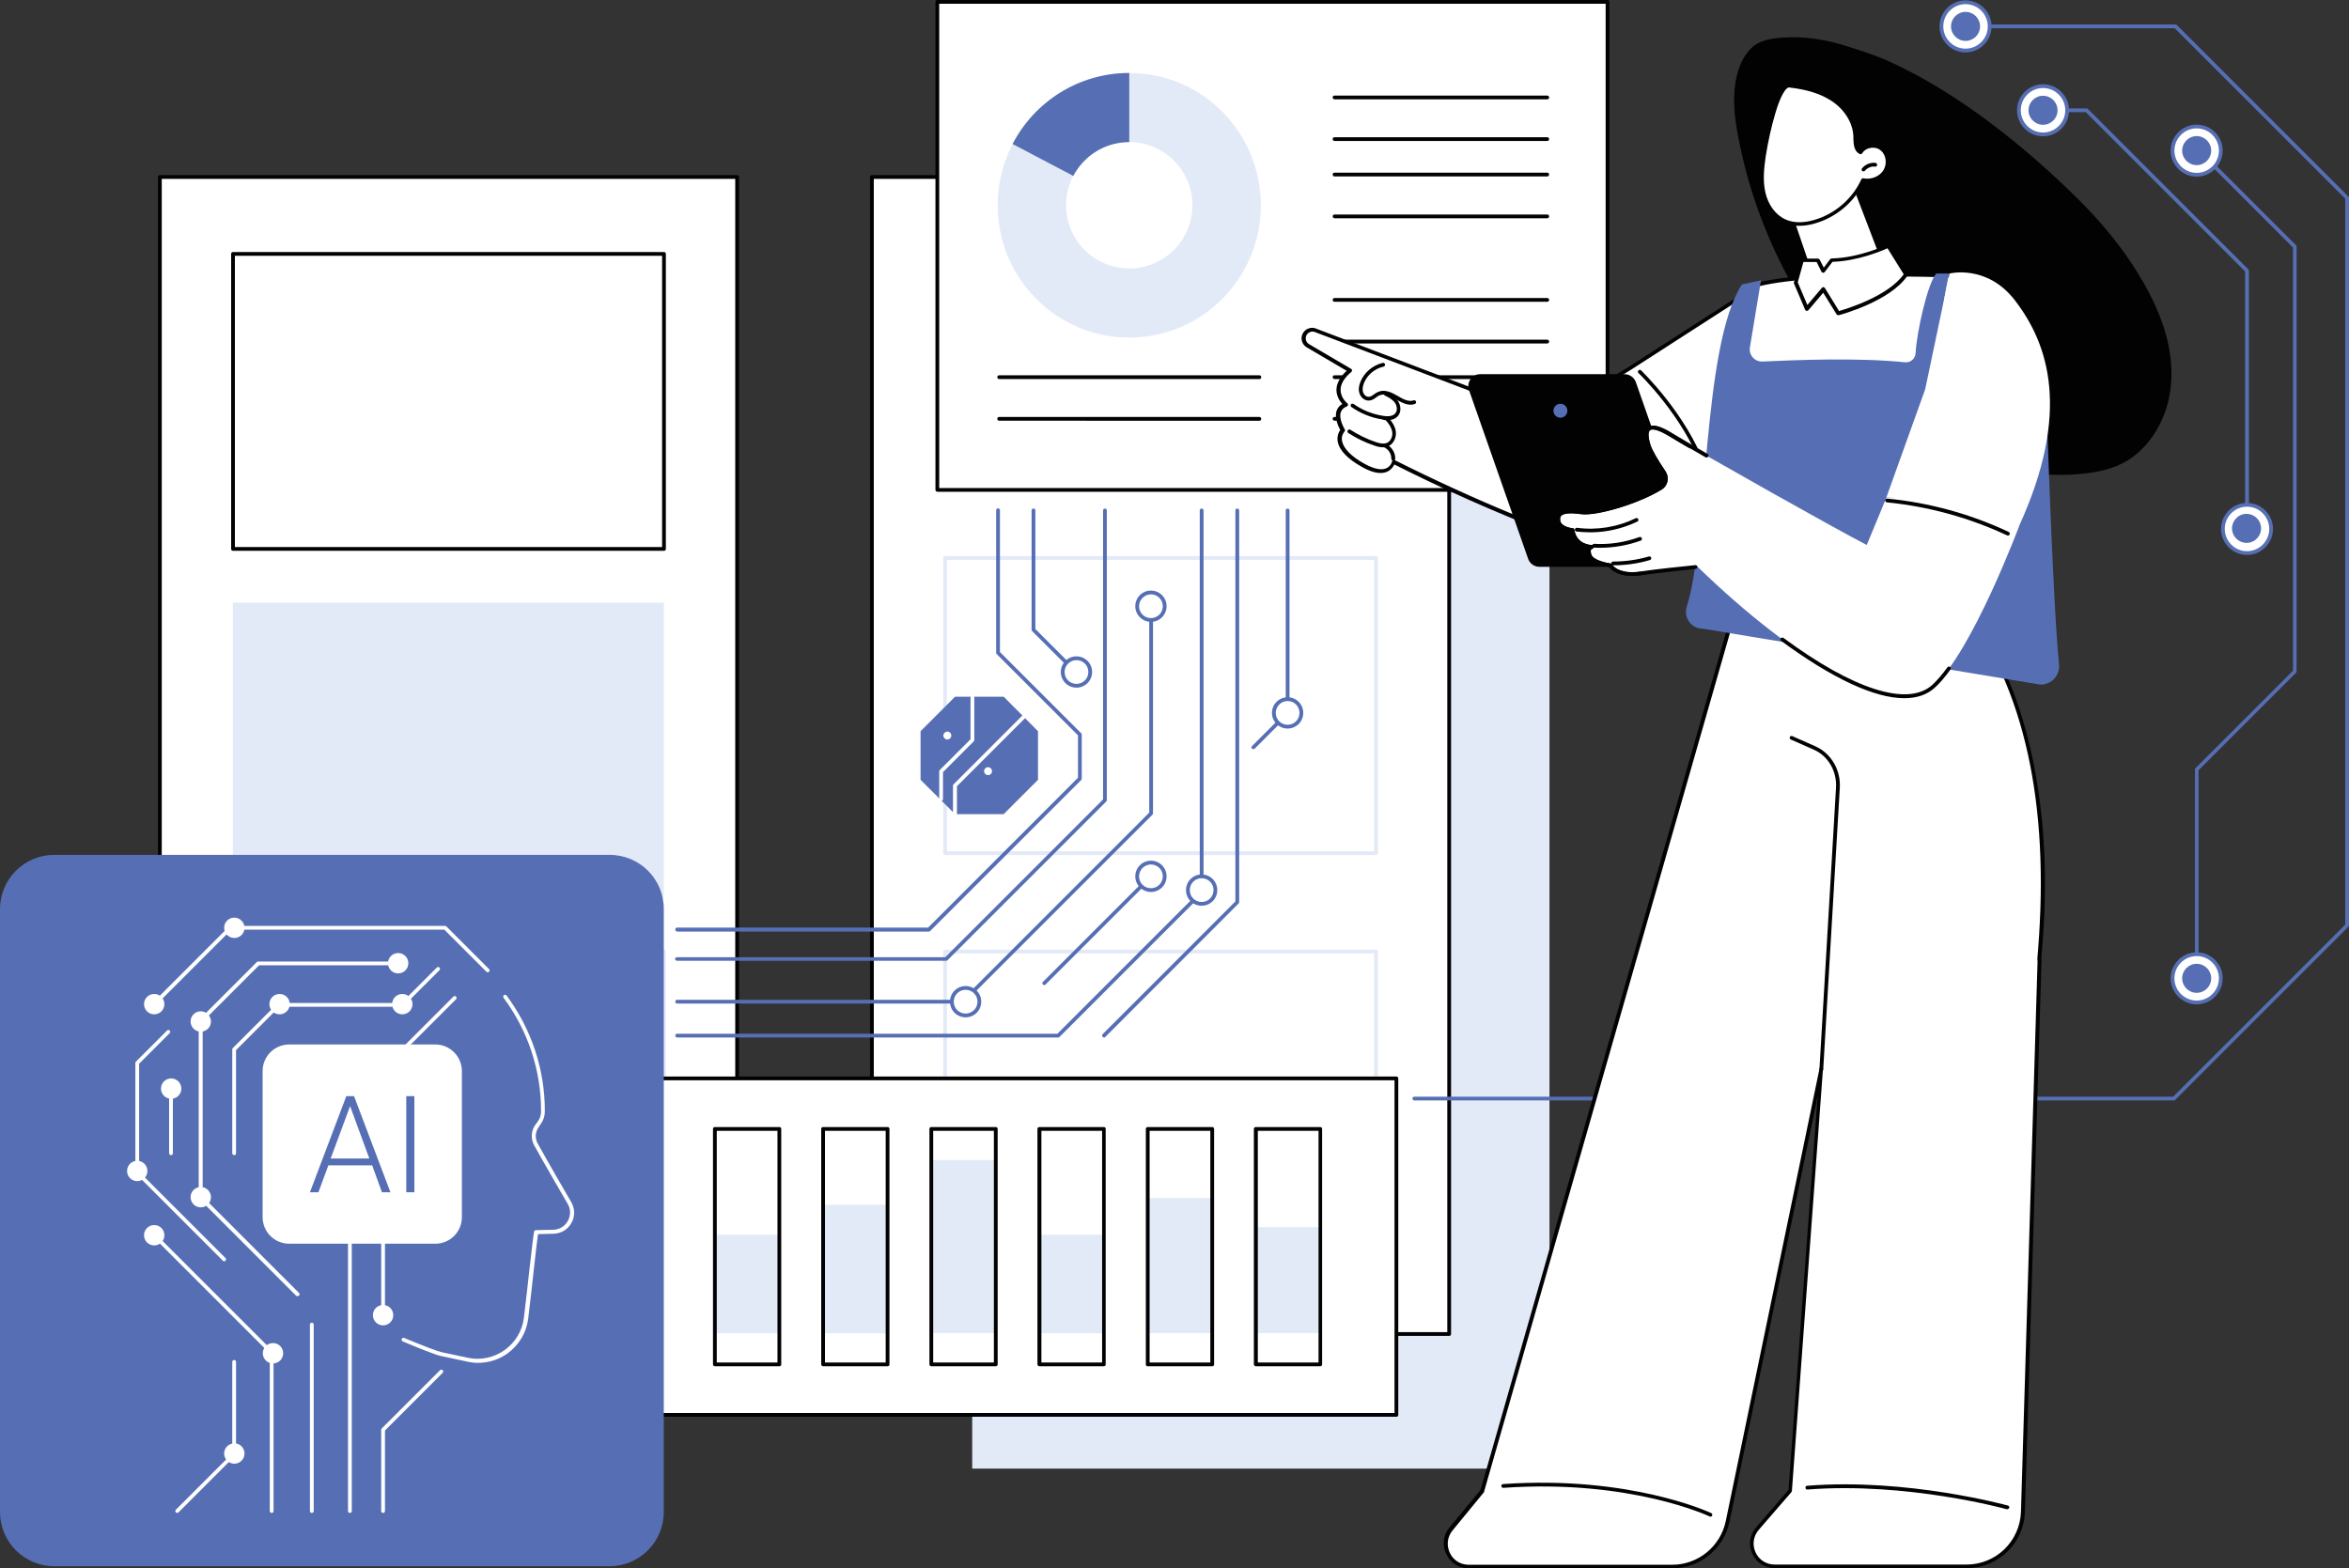
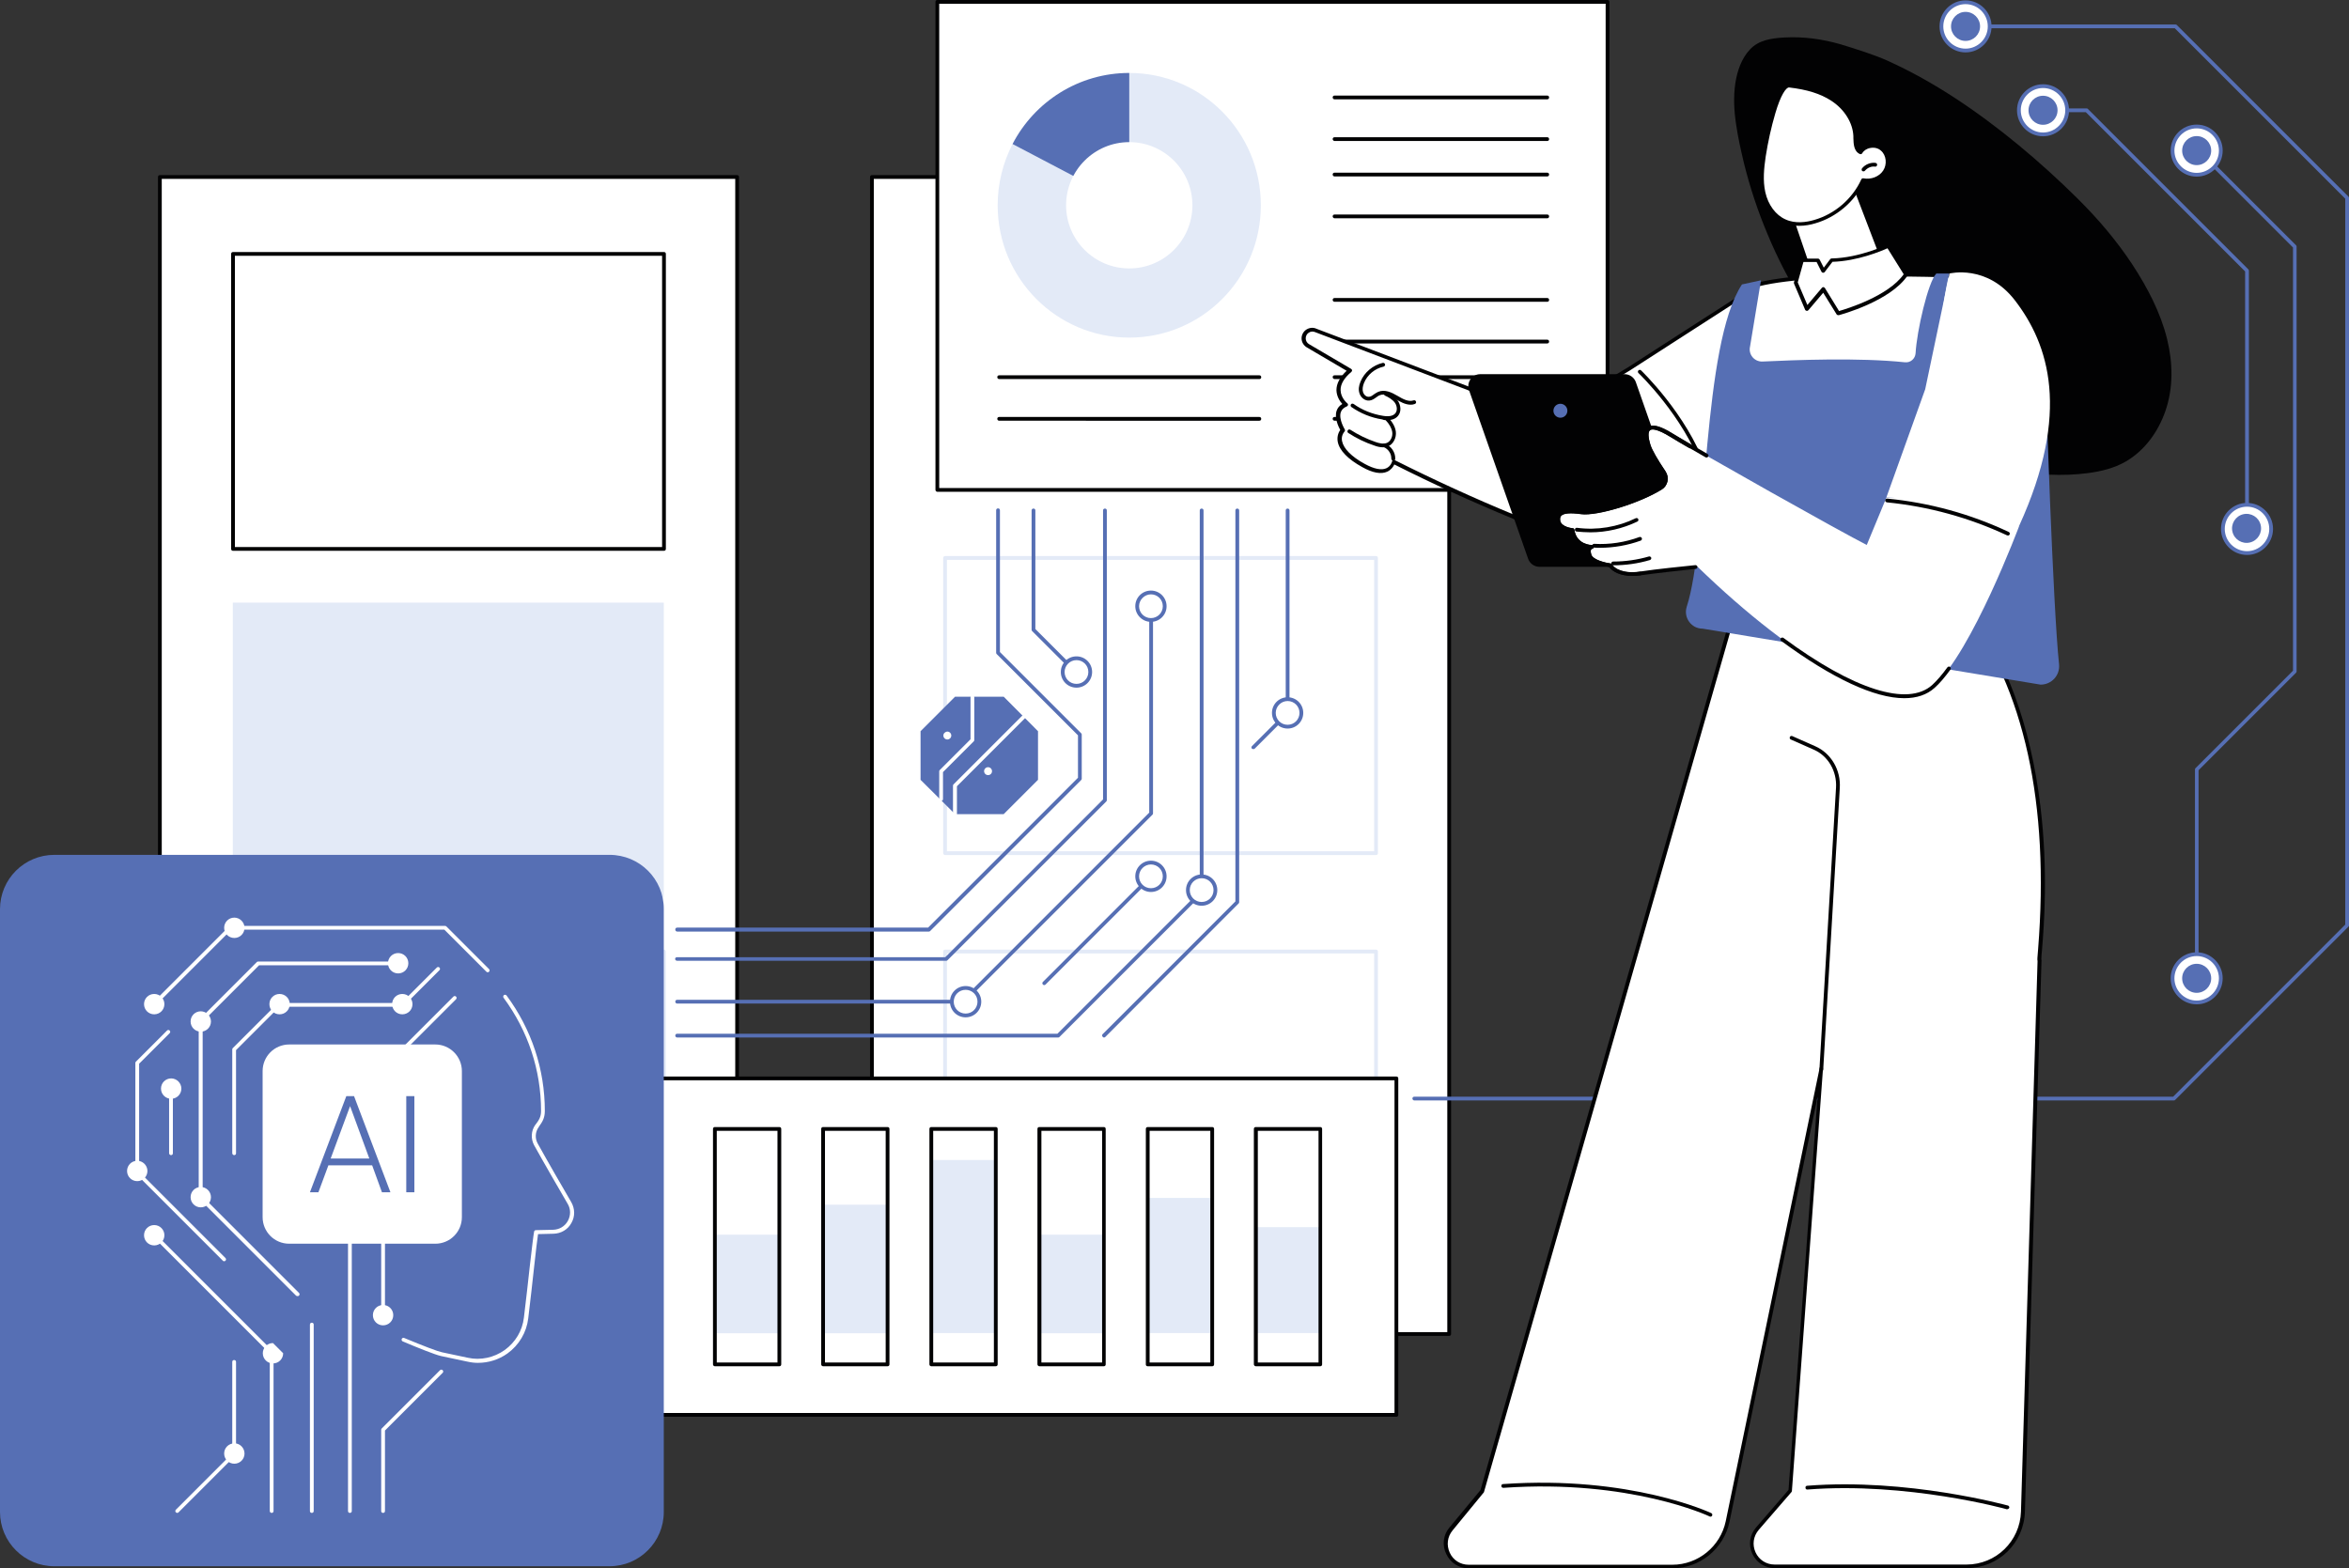
<svg xmlns="http://www.w3.org/2000/svg" version="1.1" id="Layer_1" x="0px" y="0px" viewBox="0 0 1246 832" style="enable-background:new 0 0 1246 832;" xml:space="preserve">
  <rect x="0" y="0" width="1246" height="832" fill="#333333" stroke="none" />
  <style type="text/css">
	.st0{fill:#FFFFFF;}
	.st1{fill:#020203;}
	.st2{fill:#E3EAF7;}
	.st3{fill:#566FB4;}
</style>
  <g id="Business_process_automation">
    <g>
      <g>
        <g>
          <rect x="84.7" y="94" class="st0" width="306.2" height="613.7" />
          <path class="st1" d="M83.8,707.6V93.9c0-0.6,0.4-1,1-1H391c0.6,0,1,0.4,1,1v613.8c0,0.6-0.4,1-1,1H84.8      C84.2,708.7,83.8,708.2,83.8,707.6z M390,94.9H85.8v611.8H390V94.9z" />
        </g>
        <g>
          <rect x="123.5" y="319.7" class="st2" width="228.6" height="156.5" />
          <g>
            <rect x="123.5" y="504.9" class="st0" width="228.6" height="156.5" />
            <path class="st2" d="M122.6,661.3V504.8c0-0.6,0.4-1,1-1h228.6c0.6,0,1,0.4,1,1v156.6c0,0.6-0.4,1-1,1H123.6       C123,662.4,122.6,661.9,122.6,661.3z M351.2,505.8H124.6v154.6h226.6V505.8z" />
          </g>
          <g>
            <rect x="123.5" y="134.7" class="st0" width="228.6" height="156.5" />
            <path class="st1" d="M122.6,291.2V134.7c0-0.6,0.4-1,1-1h228.6c0.6,0,1,0.4,1,1v156.5c0,0.6-0.4,1-1,1H123.6       C123,292.2,122.6,291.8,122.6,291.2z M351.2,135.7H124.6v154.5h226.6V135.7z" />
          </g>
        </g>
      </g>
      <g>
-         <rect x="515.7" y="165.4" class="st2" width="306.2" height="613.7" />
        <g>
          <rect x="462.5" y="94" class="st0" width="306.2" height="613.7" />
          <path class="st1" d="M461.5,707.6V93.9c0-0.6,0.4-1,1-1h306.2c0.6,0,1,0.4,1,1v613.8c0,0.6-0.4,1-1,1H462.5      C461.9,708.7,461.5,708.2,461.5,707.6z M767.7,94.9H463.5v611.8h304.2V94.9z" />
        </g>
        <g>
          <rect x="501.3" y="296.1" class="st0" width="228.6" height="156.5" />
          <path class="st2" d="M500.3,452.5V296c0-0.6,0.4-1,1-1h228.6c0.6,0,1,0.4,1,1v156.6c0,0.6-0.4,1-1,1H501.3      C500.7,453.6,500.3,453.1,500.3,452.5z M728.9,297H502.3v154.6h226.6V297z" />
        </g>
        <g>
          <rect x="501.3" y="504.9" class="st0" width="228.6" height="156.5" />
          <path class="st2" d="M500.3,661.3V504.8c0-0.6,0.4-1,1-1h228.6c0.6,0,1,0.4,1,1v156.6c0,0.6-0.4,1-1,1H501.3      C500.7,662.4,500.3,661.9,500.3,661.3z M728.9,505.8H502.3v154.6h226.6V505.8z" />
        </g>
      </g>
      <g>
        <g>
          <rect x="223.1" y="572.1" class="st0" width="517.7" height="178.5" />
          <path class="st1" d="M222,750.6V572.1c0-0.6,0.4-1,1-1h517.7c0.6,0,1,0.4,1,1v178.5c0,0.6-0.4,1-1,1H223.1      C222.5,751.6,222.1,751.2,222,750.6z M739.7,573.1H224v176.5h515.7V573.1z" />
        </g>
        <g>
          <g>
            <rect x="379.2" y="655" class="st2" width="34.2" height="52.3" />
            <rect x="436.6" y="639.1" class="st2" width="34.2" height="68.2" />
            <rect x="493.9" y="615.4" class="st2" width="34.2" height="91.8" />
            <rect x="551.3" y="655" class="st2" width="34.2" height="52.3" />
            <rect x="608.7" y="635.5" class="st2" width="34.2" height="71.7" />
            <rect x="666.1" y="651" class="st2" width="34.2" height="56.2" />
          </g>
          <g>
            <path class="st1" d="M378.2,723.8V598.9c0-0.6,0.4-1,1-1h34.2c0.6,0,1,0.4,1,1v124.9c0,0.6-0.4,1-1,1h-34.2       C378.6,724.8,378.2,724.3,378.2,723.8z M412.4,599.9h-32.2v122.9h32.2V599.9z" />
            <path class="st1" d="M435.6,723.8V598.9c0-0.6,0.4-1,1-1h34.2c0.6,0,1,0.4,1,1v124.9c0,0.6-0.4,1-1,1h-34.2       C436,724.8,435.6,724.3,435.6,723.8z M469.8,599.9h-32.2v122.9h32.2V599.9z" />
            <path class="st1" d="M493,723.8V598.9c0-0.6,0.4-1,1-1h34.2c0.6,0,1,0.4,1,1v124.9c0,0.6-0.4,1-1,1H494       C493.4,724.8,493,724.3,493,723.8z M527.2,599.9H495v122.9h32.2V599.9z" />
            <path class="st1" d="M550.3,723.8V598.9c0-0.6,0.4-1,1-1h34.2c0.6,0,1,0.4,1,1v124.9c0,0.6-0.4,1-1,1h-34.2       C550.8,724.8,550.3,724.3,550.3,723.8z M584.6,599.9h-32.2v122.9h32.2V599.9z" />
            <path class="st1" d="M607.8,723.8V598.9c0-0.6,0.4-1,1-1H643c0.6,0,1,0.4,1,1v124.9c0,0.6-0.4,1-1,1h-34.3       C608.2,724.8,607.7,724.3,607.8,723.8z M642,599.9h-32.2v122.9H642V599.9z" />
            <path class="st1" d="M665.1,723.8V598.9c0-0.6,0.4-1,1-1h34.2c0.6,0,1,0.4,1,1v124.9c0,0.6-0.4,1-1,1h-34.2       C665.6,724.8,665.1,724.3,665.1,723.8z M699.4,599.9h-32.2v122.9h32.2V599.9z" />
          </g>
        </g>
      </g>
      <g>
        <g>
          <rect x="497.2" y="1" class="st0" width="355.5" height="258.9" />
          <path class="st1" d="M496.2,259.9V1c0-0.6,0.4-1,1-1l355.5,0c0.6,0,1,0.4,1,1v258.9c0,0.6-0.4,1-1,1H497.2      C496.7,260.9,496.2,260.4,496.2,259.9z M851.7,2H498.2v256.9h353.5V2z" />
        </g>
        <g>
          <g>
            <path class="st0" d="M537.1,76.4c-5,9.7-7.9,20.8-7.9,32.5c0,38.8,31.3,70.2,69.8,70.2c38.6,0,69.8-31.4,69.8-70.2       S637.5,38.7,599,38.7v70.2L537.1,76.4z" />
            <path class="st2" d="M529.2,108.9c0,38.8,31.3,70.2,69.8,70.2c38.6,0,69.8-31.4,69.8-70.2S637.5,38.7,599,38.7l-61.9,37.7       C532.1,86.1,529.2,97.2,529.2,108.9z" />
            <path class="st3" d="M599,108.9V38.7c-26.9,0-50.3,15.3-61.9,37.7L599,108.9z" />
            <ellipse class="st0" cx="599" cy="108.9" rx="33.5" ry="33.5" />
          </g>
          <path class="st1" d="M529,200.1c0-0.6,0.4-1,1-1h138c0.6,0,1,0.4,1,1s-0.4,1-1,1H530C529.4,201.1,529,200.6,529,200.1z" />
          <path class="st1" d="M529,222.2c0-0.6,0.4-1,1-1h138c0.6,0,1,0.4,1,1s-0.4,1-1,1H530C529.4,223.2,529,222.7,529,222.2z" />
          <path class="st1" d="M706.9,92.6c0-0.6,0.4-1,1-1h112.8c0.6,0,1,0.4,1,1s-0.4,1-1,1H707.9C707.4,93.6,706.9,93.2,706.9,92.6z" />
          <path class="st1" d="M706.9,114.8c0-0.6,0.4-1,1-1h112.8c0.6,0,1,0.4,1,1s-0.4,1-1,1H707.9C707.4,115.8,706.9,115.3,706.9,114.8      z" />
          <path class="st1" d="M706.9,51.7c0-0.6,0.4-1,1-1h112.8c0.6,0,1,0.4,1,1s-0.4,1-1,1H707.9C707.4,52.7,706.9,52.3,706.9,51.7z" />
          <path class="st1" d="M706.9,73.8c0-0.6,0.4-1,1-1h112.8c0.6,0,1,0.4,1,1s-0.4,1-1,1H707.9C707.4,74.8,706.9,74.3,706.9,73.8z" />
          <path class="st1" d="M706.9,200.1c0-0.6,0.4-1,1-1h112.8c0.6,0,1,0.4,1,1s-0.4,1-1,1H707.9C707.4,201.1,706.9,200.6,706.9,200.1      z" />
          <path class="st1" d="M706.9,222.2c0-0.6,0.4-1,1-1h112.8c0.6,0,1,0.4,1,1s-0.4,1-1,1H707.9C707.4,223.2,706.9,222.7,706.9,222.2      z" />
          <path class="st1" d="M706.9,159.1c0-0.6,0.4-1,1-1h112.8c0.6,0,1,0.4,1,1s-0.4,1-1,1H707.9C707.4,160.1,706.9,159.7,706.9,159.1      z" />
          <path class="st1" d="M706.9,181.2c0-0.6,0.4-1,1-1h112.8c0.6,0,1,0.4,1,1s-0.4,1-1,1H707.9C707.4,182.2,706.9,181.8,706.9,181.2      z" />
        </g>
      </g>
    </g>
    <g>
      <path class="st3" d="M749.2,582.8c0-0.6,0.4-1,1-1h402.5l91.3-91.3V105.4L1153.6,15h-111c-0.6,0-1-0.4-1-1s0.4-1,1-1H1154    c0.3,0,0.5,0.1,0.7,0.3l91,91c0.2,0.2,0.3,0.4,0.3,0.7v385.9c0,0.3-0.1,0.5-0.3,0.7l-91.9,91.9c-0.2,0.2-0.4,0.3-0.7,0.3H750.2    C749.7,583.8,749.2,583.3,749.2,582.8z" />
      <path class="st3" d="M1164.3,527l0-118.8c0-0.3,0.1-0.5,0.3-0.7l51.7-51.7V131.3l-50.6-50.6c-0.4-0.4-0.4-1,0-1.4    c0.4-0.4,1-0.4,1.4,0l50.8,50.8c0.2,0.2,0.3,0.4,0.3,0.7v225.4c0,0.3-0.1,0.5-0.3,0.7l-51.7,51.7V527c0,0.6-0.4,1-1,1    C1164.7,528,1164.2,527.5,1164.3,527z" />
      <path class="st3" d="M1190.9,280.6V144l-84.5-84.5h-22.7c-0.6,0-1-0.4-1-1s0.4-1,1-1h23.1c0.3,0,0.5,0.1,0.7,0.3l85.1,85.1    c0.2,0.2,0.3,0.4,0.3,0.7v137c0,0.6-0.4,1-1,1S1190.9,281.2,1190.9,280.6z" />
      <g>
        <g>
          <circle class="st0" cx="1042.6" cy="14" r="12.8" />
          <path class="st3" d="M1028.8,14c0-7.6,6.2-13.8,13.8-13.8c7.6,0,13.8,6.2,13.8,13.8s-6.2,13.8-13.8,13.8      C1035,27.8,1028.8,21.6,1028.8,14z M1030.8,14c0,6.5,5.3,11.8,11.8,11.8s11.8-5.3,11.8-11.8s-5.3-11.8-11.8-11.8      S1030.8,7.5,1030.8,14z" />
        </g>
        <circle class="st3" cx="1042.6" cy="14" r="7.7" />
      </g>
      <g>
        <g>
          <circle class="st0" cx="1191.9" cy="280.6" r="12.8" />
          <path class="st3" d="M1178.1,280.6c0-7.6,6.2-13.8,13.8-13.8s13.8,6.2,13.8,13.8c0,7.6-6.2,13.8-13.8,13.8      S1178.1,288.2,1178.1,280.6z M1180.1,280.6c0,6.5,5.3,11.8,11.8,11.8s11.8-5.3,11.8-11.8s-5.3-11.8-11.8-11.8      S1180.1,274.1,1180.1,280.6z" />
        </g>
        <ellipse transform="matrix(0.973 -0.23 0.23 0.973 -32.596 281.416)" class="st3" cx="1191.9" cy="280.6" rx="7.7" ry="7.7" />
      </g>
      <g>
        <g>
          <path class="st0" d="M1083.7,45.7c7.1,0,12.8,5.7,12.8,12.8s-5.7,12.8-12.8,12.8c-7.1,0-12.8-5.7-12.8-12.8      S1076.6,45.7,1083.7,45.7z" />
          <path class="st3" d="M1069.9,58.5c0-7.6,6.2-13.8,13.8-13.8c7.6,0,13.8,6.2,13.8,13.8s-6.2,13.8-13.8,13.8      C1076.1,72.3,1069.9,66.1,1069.9,58.5z M1071.9,58.5c0,6.5,5.3,11.8,11.8,11.8s11.8-5.3,11.8-11.8s-5.3-11.8-11.8-11.8      S1071.9,52,1071.9,58.5z" />
        </g>
        <circle class="st3" cx="1083.7" cy="58.5" r="7.7" />
      </g>
      <g>
        <g>
          <path class="st0" d="M1165.2,67.1c7.1,0,12.8,5.7,12.8,12.8s-5.7,12.8-12.8,12.8c-7.1,0-12.8-5.7-12.8-12.8      C1152.4,72.9,1158.2,67.1,1165.2,67.1z" />
          <path class="st3" d="M1151.4,79.9c0-7.6,6.2-13.8,13.8-13.8c7.6,0,13.8,6.2,13.8,13.8c0,7.6-6.2,13.8-13.8,13.8      C1157.6,93.7,1151.4,87.5,1151.4,79.9z M1153.4,79.9c0,6.5,5.3,11.8,11.8,11.8s11.8-5.3,11.8-11.8s-5.3-11.8-11.8-11.8      S1153.4,73.4,1153.4,79.9z" />
        </g>
        <circle class="st3" cx="1165.2" cy="79.9" r="7.7" />
      </g>
      <g>
        <g>
          <circle class="st0" cx="1165.2" cy="519" r="12.8" />
          <path class="st3" d="M1151.4,519c0-7.6,6.2-13.8,13.8-13.8c7.6,0,13.8,6.2,13.8,13.8c0,7.6-6.2,13.8-13.8,13.8      C1157.6,532.8,1151.4,526.6,1151.4,519z M1153.4,519c0,6.5,5.3,11.8,11.8,11.8s11.8-5.3,11.8-11.8s-5.3-11.8-11.8-11.8      S1153.4,512.5,1153.4,519z" />
        </g>
        <circle class="st3" cx="1165.2" cy="519" r="7.7" />
      </g>
    </g>
    <g>
      <g>
        <g>
          <path class="st0" d="M1073.1,802c-0.5,16.1-13.7,29-29.9,29H941.4c-10.3,0-15.9-12.2-9.1-20l17.4-20.1l16.5-224.1l-49.8,240.4      c-2.9,13.9-15.1,23.9-29.3,23.9H778.9c-10.2,0-15.8-11.9-9.3-19.8l16.6-20.1l141.2-493.1l114.5,23.3      c57.4,75.9,38.3,188.5,40,188.2L1073.1,802z" />
          <path class="st1" d="M767.1,824.3c-2.2-4.6-1.6-10,1.7-13.9l16.5-19.9l141.1-492.9c0.2-0.5,0.7-0.8,1.2-0.7l114.5,23.3      c0.2,0.1,0.5,0.2,0.6,0.4c21.1,27.9,34.4,63.9,39.6,107c4.2,34.5,1.9,63.5,0.9,75.9c-0.3,2.6-0.4,4.8-0.4,5.5      c0.1,0.2,0.1,0.3,0.1,0.5l-8.8,292.4c-0.5,16.8-14.1,30-30.9,30H941.4c-5.2,0-9.7-2.9-11.9-7.6s-1.4-10.1,2-14l17.2-19.9      l15.4-208.5l-46.7,225.4c-3,14.3-15.7,24.7-30.3,24.7H779C773.9,832,769.3,829.1,767.1,824.3z M966.1,565.7      c0.6,0.1,0.9,0.6,0.9,1.1l-16.5,224.1c0,0.2-0.1,0.4-0.2,0.6l-17.4,20.1c-2.9,3.4-3.5,7.9-1.7,11.9c1.8,4,5.7,6.5,10.1,6.5      h101.8c15.7,0,28.4-12.4,28.9-28.1l8.8-292.1c-0.2-0.5-0.1-1.8,0.3-6.4c6.1-77.1-7.3-138-39.8-181.2l-113.2-23L787.2,791.4      c0,0.2-0.1,0.3-0.2,0.4l-16.5,20.1c-2.8,3.4-3.3,7.8-1.5,11.8s5.7,6.4,10,6.4h108.1c13.6,0,25.5-9.7,28.3-23.1l49.8-240.4      c0.1-0.5,0.5-0.8,1-0.8C966.2,565.8,966.3,565.8,966.1,565.7z" />
        </g>
        <path class="st1" d="M1064.6,800.7c-0.5-0.2-53-14.6-105.8-10.5c-0.6,0.1-1.1-0.3-1.1-0.9c-0.1-0.6,0.3-1.1,0.9-1.1     c53.2-4.2,106,10.4,106.5,10.5c0.5,0.1,0.8,0.7,0.7,1.2c-0.2,0.4-0.6,0.7-1,0.7C1064.8,800.6,1064.7,800.6,1064.6,800.7z" />
        <path class="st1" d="M906.9,804.5c-0.4-0.2-42.3-19.9-109.4-15.2c-0.6,0-1.1-0.3-1.1-0.9c-0.1-0.6,0.3-1.1,0.9-1.1     c67.6-4.7,110,15.2,110.4,15.4c0.5,0.2,0.7,0.8,0.5,1.3c-0.2,0.4-0.5,0.6-0.9,0.6C907.2,804.6,907,804.6,906.9,804.5z" />
        <path class="st1" d="M966.1,568.4c-0.6-0.1-1.1-0.6-1-1.1l8.8-149.5c0.5-8.7-4.2-16.8-11.8-20.1l-12.2-5.4     c-0.5-0.2-0.7-0.8-0.5-1.3c0.2-0.5,0.8-0.7,1.3-0.5l12.2,5.4c8.4,3.7,13.6,12.6,13,22.1l-8.8,149.5     C967.1,568,966.6,568.4,966.1,568.4C966.1,568.4,966,568.4,966.1,568.4z" />
      </g>
      <path class="st1" d="M920.9,66c1,6.9,2.5,13.6,4.1,20.3c3.2,13,7.4,25.7,12.6,38c5.1,12.3,11.2,24.1,18.2,35.5    s14.9,22.3,23.6,32.5c9,10.5,18.8,20.5,29.6,29.3c11.1,9.1,23.4,16.6,36.9,21.7c13,5,26.9,7.9,40.9,8.5c6.8,0.3,13.8,0.1,20.6-0.8    c7-0.9,14-2.6,20.1-6.1c10.2-5.9,17.3-15.9,21.1-26.8c4.3-12.4,4-25.7,0.9-38.3c-3.5-14.1-10.4-27.2-18.3-39.3    c-8.4-12.8-18.4-24.5-29.3-35.3c-10-9.9-20.6-19.5-31.5-28.5c-10.7-8.8-21.8-17.1-33.4-24.7c-11.5-7.5-23.4-14.2-35.8-19.8    c-6.4-2.9-16.6-6.2-24.9-8.7c-9.7-2.8-19.9-4.2-30-3.6c-6.6,0.4-13.4,1.3-18.1,6.4c-4.5,4.8-6.7,11.4-7.7,17.8    C919.4,51.4,919.8,58.8,920.9,66z" />
      <g>
        <g>
          <g>
            <path class="st0" d="M803.2,274.2c19.8,8.2,24.1,9.2,26.3,9.6c11.5,2.2,44.2,4.4,94.2-48.9c1.5-26.9,2.9-53.7,4.4-80.6       c-21.4,13.8-42.7,27.5-64.1,41.3l-43.3,26.3l-122.6-46.6c-3.1-1.4-6.5,0.9-6.5,4.2c0,1.7,0.9,3.2,2.3,4l22.3,13.1       c-12.2,10.3-2.2,18.1-2.2,18.1c-8.2,3.2-1.6,13.6-1.6,13.6c-4,5.1-0.8,12.2,11,18.7c13.9,7.7,15.9-2,15.9-2       C753.6,252.2,775.5,262.8,803.2,274.2z" />
            <path class="st1" d="M829.1,284.8c-2-0.4-6-1.1-26.5-9.6c-21.6-8.9-42.8-18.6-63-28.8c-0.5,1.1-1.6,2.8-3.7,3.8       c-3.3,1.5-7.8,0.7-13.3-2.4c-7.6-4.2-12.1-8.8-13-13.4c-0.4-2.2,0-4.4,1.3-6.3c-0.9-1.7-3.2-6.4-1.9-10.2       c0.5-1.5,1.5-2.7,3-3.6c-1.2-1.3-3-3.9-3.1-7.3c0-3.5,1.8-6.9,5.4-10.3l-21.1-12.4c-1.7-1-2.8-2.8-2.8-4.8c0-1.9,1-3.7,2.6-4.7       s3.6-1.2,5.3-0.4l122.2,46.4l43-25.9l64.1-41.3c0.3-0.2,0.7-0.2,1,0s0.5,0.5,0.5,0.9l-4.4,80.6c0,0.2-0.1,0.4-0.3,0.6       c-21.6,23-42.4,38.3-61.9,45.5c-8.2,3-16.1,4.5-23.5,4.5C835.7,285.7,832.5,285.4,829.1,284.8z M927,156.3l-62.4,40.2       l-43.4,26.2c-0.3,0.2-0.6,0.2-0.9,0.1l-122.7-46.6c-1.1-0.5-2.4-0.4-3.4,0.3c-1,0.6-1.6,1.8-1.6,3c0,1.3,0.7,2.5,1.8,3.1       l22.3,13.1c0.3,0.2,0.5,0.5,0.5,0.8s-0.2,0.6-0.4,0.8c-3.8,3.2-5.8,6.5-5.7,9.7c0.1,4.2,3.5,6.9,3.5,6.9       c0.3,0.2,0.5,0.5,0.4,0.9c0,0.4-0.3,0.7-0.6,0.8c-1.7,0.7-2.7,1.7-3.2,3.1c-1.2,3.8,2.1,9,2.1,9.1c0.2,0.3,0.2,0.8-0.1,1.1       c-1.3,1.6-1.7,3.3-1.3,5.2c0.8,3.9,5,8.2,12,12c4.9,2.7,8.9,3.5,11.5,2.3c2.4-1.1,3-3.5,3-3.6c0-0.3,0.2-0.6,0.5-0.7       s0.6-0.1,0.9,0c20.5,10.3,42,20.2,63.9,29.2c20.4,8.4,24.2,9.1,26.1,9.5c15,2.9,47.1,0.5,93-48.3L927,156.3z" />
          </g>
          <g>
            <path class="st1" d="M740.2,211.7c-2.7-1.7-5.8-3.1-8.4-2c-0.6,0.2-1.2,0.7-1.8,1.1c-1.1,0.8-2.2,1.6-3.7,1.7       c-2.2,0.2-4.5-1.5-5.2-3.9c-0.6-1.8-0.4-3.9,0.6-6.2c2-4.9,6.6-8.7,11.8-9.9c0.5-0.1,1.1,0.3,1.2,0.8c0.1,0.5-0.3,1.1-0.8,1.2       c-4.6,1-8.6,4.3-10.4,8.7c-0.7,1.8-0.9,3.4-0.5,4.8c0.4,1.3,1.6,2.6,3.1,2.5c0.9,0,1.8-0.6,2.7-1.3c0.7-0.5,1.4-0.9,2.2-1.3       c3.4-1.5,7.1,0.2,10.3,2.1c3,1.8,5.9,3.3,8.5,2.4c0.6-0.2,1.1,0.1,1.3,0.6c0.2,0.6-0.1,1.1-0.6,1.3c-0.7,0.3-1.5,0.4-2.2,0.4       C745.3,214.7,742.5,213,740.2,211.7z" />
            <path class="st1" d="M733.2,222.5c-5.9-0.9-11.5-3.2-16.4-6.6c-0.4-0.3-0.5-0.9-0.2-1.4c0.3-0.4,0.9-0.5,1.4-0.2       c4.6,3.3,10,5.4,15.6,6.3c3.1,0.5,5.3,0.1,6.5-1.3c1.3-1.5,0.9-4-0.1-5.5c-1.3-1.9-3.7-3.2-5.3-3.9c-0.5-0.2-0.7-0.8-0.5-1.3       s0.8-0.7,1.3-0.5c1.9,0.9,4.5,2.3,6.1,4.7c1.4,2.2,1.9,5.6-0.1,7.9c-1.3,1.5-3.2,2.2-5.8,2.2       C734.9,222.9,734,222.9,733.2,222.5z" />
            <path class="st1" d="M729.1,236.4c-4.9-1.6-9.6-3.9-13.9-6.7c-0.5-0.3-0.6-0.9-0.3-1.4c0.3-0.5,0.9-0.6,1.4-0.3       c4.2,2.7,8.7,4.9,13.4,6.5c2,0.7,4.3,1.2,6.1,0.4c2.1-1,3-3.6,2.7-5.7c-0.3-2-1.5-4.2-3.5-6.3c-0.4-0.4-0.4-1,0-1.4       c0.4-0.4,1-0.4,1.4,0c2.3,2.5,3.7,5,4,7.5c0.4,3.2-1.3,6.5-3.9,7.7c-0.9,0.4-1.9,0.6-2.9,0.6       C732,237.3,730.4,236.9,729.1,236.4z" />
            <path class="st1" d="M739.1,244.4c-0.6,0-1-0.4-1.1-1.1c0.1-2.6-1.6-5.1-4-6.1c-0.5-0.2-0.7-0.8-0.5-1.3s0.8-0.7,1.3-0.5       c3.2,1.3,5.4,4.6,5.3,8C740.1,244,739.6,244.4,739.1,244.4L739.1,244.4z" />
          </g>
          <path class="st1" d="M902.8,248.3c-9.9-27.7-33.5-50.2-33.7-50.4c-0.4-0.4-0.4-1,0-1.4c0.4-0.4,1-0.4,1.4,0      c0.2,0.2,24.1,23.1,34.2,51.2c0.2,0.5-0.1,1.1-0.6,1.3c-0.1,0.1-0.2,0.1-0.3,0.1C903.4,249.1,903,248.8,902.8,248.3z" />
        </g>
        <g>
          <path class="st0" d="M1037.6,214.6l-127-1.2l16.3-60.7c25.5-10.2,122.3-6.7,123.6-5.3L1037.6,214.6z" />
          <path class="st1" d="M1037.6,215.5l-126.9-1.1c-0.3,0-0.6-0.2-0.8-0.4c-0.2-0.3-0.3-0.6-0.2-0.9l16.3-60.7      c0.1-0.3,0.3-0.6,0.6-0.7c13.7-5.4,46.3-6.8,71.3-7c20.6-0.2,52.1,0.6,53.4,2c0.2,0.3,0.3,0.6,0.2,0.9l-12.9,67.1      C1038.5,215.2,1038.1,215.5,1037.6,215.5L1037.6,215.5z M927.7,153.5l-15.8,58.9l124.9,1.1l12.5-65.4      C1039.9,146.8,952.7,144,927.7,153.5z" />
        </g>
        <path class="st3" d="M1058.9,237.2c-45.9-11-24.9-92.1-24.9-92.1h-6.9c-4.4,4.5-10.4,30.8-11,42.3c-0.2,2.9-2.7,5.1-5.6,4.8     c-24.9-2.6-58.2-1.2-75.7-0.4c-4.3,0.1-7.5-3.8-6.5-8l5.8-35.1l-10.1,2.2c-21.2,32.2-18,136.4-29.3,171     c-1.8,5.7,2.4,11.6,8.4,11.6l179.3,29.7c5.9,0,10.4-5,9.8-10.8c-3.2-29.7-7.1-148.7-7.1-149.5     C1085.1,202.9,1090.6,244.7,1058.9,237.2z" />
        <g>
          <path class="st1" d="M810.6,296.5l-31.4-89.6c-1.4-4.1,1.6-8.4,6-8.4h76.5c2.7,0,5.1,1.7,6,4.2l31.4,89.6c1.4,4.1-1.6,8.4-6,8.4      h-76.5C813.9,300.7,811.5,299,810.6,296.5z" />
          <circle class="st3" cx="827.7" cy="217.9" r="3.7" />
        </g>
        <g>
          <path class="st0" d="M1000.6,264l-10.4,25.1c-13.3-6.7-87.7-48.5-103.5-58.2c-15.8-9.7-14,0.1-12.2,5.5      c1.1,3.4,5.3,9.8,8.2,14.2c1.8,2.7,1.1,6.4-1.7,8.1c-11.9,7.4-33.9,14.1-42.2,13c-9.6-1.3-13,0.4-12.2,4.6      c0.8,4.2,7.5,4.8,7.5,4.8c1.3,9,10.3,9,10.3,9s-2.7,0.2-1.3,4.4c1.4,4.1,11.1,5.4,11.1,5.4c1.5,2.8,7,5.6,15.9,4.3      c8.9-1.3,30.4-3.5,30.4-3.5c51.4,49.9,104.7,81.7,125.1,63.4c20.5-18.3,45.5-85.2,45.5-85.2C1056,261.1,1000.6,264,1000.6,264z" />
          <path class="st1" d="M853.6,300.7c-2.2-0.3-10-1.8-11.4-6c-0.5-1.6-0.6-3-0.1-4c-2.9-0.7-7.6-2.7-8.8-8.8      c-1.9-0.3-6.9-1.5-7.6-5.5c-0.3-1.8,0-3.3,1-4.3c1.8-1.9,5.7-2.4,12.3-1.5c8.1,1.1,29.9-5.6,41.5-12.8c1.1-0.7,1.8-1.7,2.1-3      c0.3-1.2,0-2.5-0.7-3.6c-3.2-4.7-7.2-11.1-8.3-14.5c-1.7-5.2-1.6-8.6,0.4-10.1c2.3-1.8,6.6-0.8,13.3,3.4      c3.4,2.1,9.6,5.7,18.4,10.8c0.5,0.3,0.7,0.9,0.4,1.4s-0.9,0.7-1.4,0.4c-8.9-5.1-15.1-8.7-18.5-10.8c-7.6-4.7-10.2-4.3-11-3.6      c-1.1,0.9-1,3.8,0.3,7.9c0.8,2.5,3.6,7.5,8,14c1,1.6,1.4,3.4,1,5.2c-0.4,1.8-1.4,3.3-3,4.3c-11.9,7.4-34.3,14.2-42.8,13.1      c-5.8-0.8-9.3-0.5-10.6,0.9c-0.5,0.6-0.7,1.4-0.5,2.6c0.6,3.4,6.5,4,6.6,4c0.5,0,0.8,0.3,0.9,0.8c1.2,8,9,8.1,9.3,8.1l0,0      c0.5,0,1,0.5,1,1s-0.4,1-0.9,1c0,0-0.3,0.1-0.5,0.4c-0.2,0.3-0.4,1,0.1,2.7c1,2.9,7.9,4.4,10.3,4.7c0.3,0,0.5,0.2,0.7,0.5      c1.3,2.3,6.2,5.1,14.9,3.8c7.6-1.2,24.4-2.9,29.3-3.4c0.6,0,1,0.4,1.1,0.9c0,0.6-0.4,1-0.9,1.1c-4.9,0.5-21.6,2.3-29.2,3.4      c-1.6,0.2-3.1,0.3-4.5,0.3C859.6,305.5,855.4,303.3,853.6,300.7z" />
          <path class="st1" d="M944.8,340c-0.4-0.3-0.5-1-0.2-1.4c0.3-0.4,1-0.5,1.4-0.2c37.2,27.5,66,36.6,78.9,25      c2.5-2.3,5.2-5.4,8.1-9.4c0.3-0.4,1-0.5,1.4-0.2s0.5,1,0.2,1.4c-3,4.1-5.8,7.4-8.4,9.7c-4.1,3.7-9.5,5.5-16.1,5.5      C994.4,370.4,972,360,944.8,340z" />
          <path class="st1" d="M853.5,300.8c-2.2-0.3-10-1.8-11.4-6c-0.5-1.6-0.6-3-0.1-4c-2.9-0.7-7.6-2.7-8.8-8.8      c-1.9-0.3-6.9-1.5-7.6-5.5c-0.3-1.8,0-3.3,1-4.3c1.8-1.9,5.7-2.4,12.3-1.5c8.1,1.1,29.9-5.6,41.5-12.8c1.1-0.7,1.8-1.7,2.1-3      c0.3-1.2,0-2.5-0.7-3.6c-3.2-4.7-7.2-11.1-8.3-14.5c-1.7-5.2-1.6-8.6,0.4-10.1c2.3-1.8,6.6-0.8,13.3,3.4      c2.2,1.3,5.4,3.3,9.8,5.8c0.5,0.3,0.7,0.9,0.4,1.4s-0.9,0.7-1.4,0.4c-4.4-2.5-7.7-4.5-9.8-5.8c-7.6-4.7-10.2-4.3-11-3.6      c-1.1,0.9-1,3.8,0.3,7.9c0.8,2.5,3.6,7.5,8,14c1,1.6,1.4,3.4,1,5.2c-0.4,1.8-1.4,3.3-3,4.3c-11.9,7.4-34.3,14.2-42.8,13.1      c-5.8-0.8-9.3-0.5-10.6,0.9c-0.5,0.6-0.7,1.4-0.5,2.6c0.6,3.4,6.5,4,6.6,4c0.5,0,0.8,0.3,0.9,0.8c1.2,8,9,8.1,9.3,8.1l0,0      c0.5,0,1,0.5,1,1s-0.4,1-0.9,1c0,0-0.3,0.1-0.5,0.4c-0.2,0.3-0.4,1,0.1,2.7c1,2.9,7.9,4.4,10.3,4.7c0.3,0,0.5,0.2,0.7,0.5      c1.3,2.3,6.2,5.1,14.9,3.8c0.5-0.1,1,0.3,1.1,0.8c0.1,0.5-0.3,1-0.8,1.1c-1.6,0.2-3.1,0.3-4.5,0.3      C859.6,305.5,855.4,303.3,853.5,300.8z" />
          <path class="st1" d="M836.3,282c-0.6,0-1-0.6-0.9-1.1c0-0.6,0.6-1,1.1-0.9c10.6,1.4,21.6-0.4,31.2-5.1c0.5-0.2,1.1,0,1.3,0.5      s0,1.1-0.5,1.3c-7.7,3.7-16.3,5.7-24.9,5.7C841.1,282.4,838.6,282.2,836.3,282z" />
          <path class="st1" d="M845.4,290.5c-0.5-0.1-0.9-0.5-0.9-1.1c0.1-0.5,0.6-0.9,1.1-0.9c8.1,0.5,16.4-0.8,24-3.6      c0.5-0.2,1.1,0.1,1.3,0.6s-0.1,1.1-0.6,1.3c-6.9,2.5-14.3,3.8-21.6,3.8C847.6,290.6,846.6,290.6,845.4,290.5z" />
          <path class="st1" d="M854.7,298.9c0-0.6,0.4-1,1-1c6.4,0,12.8-0.9,19-2.7c0.5-0.1,1,0.2,1.2,0.7c0.1,0.5-0.2,1-0.7,1.2      c-6.4,1.9-13,2.8-19.6,2.8l0,0C855.1,299.9,854.6,299.4,854.7,298.9z" />
        </g>
        <path class="st0" d="M1021.2,206.5l-20.6,57.4c15.9-0.2,70.5,14.9,70.5,14.9c27.4-60.1,15.8-96.1-2.5-119.7     c-14.8-19-34.5-14-34.5-14L1021.2,206.5z" />
        <path class="st1" d="M1064.6,284c-20.1-9.4-41.6-15.3-63.7-17.5c-0.6-0.1-1-0.6-0.9-1.1c0.1-0.6,0.5-0.9,1.1-0.9     c22.4,2.2,44,8.1,64.4,17.7c0.5,0.2,0.7,0.8,0.5,1.3c-0.2,0.4-0.5,0.6-0.9,0.6C1065,284.1,1064.8,284,1064.6,284z" />
      </g>
      <g>
        <g>
          <path class="st0" d="M949.7,113.5l11.1,32.5c11.4,9.1,40.9-0.9,40.9-0.9l-20.2-52.7L949.7,113.5z" />
          <path class="st1" d="M960.1,147c-0.1-0.2-0.2-0.3-0.3-0.5L948.7,114c-0.1-0.5,0-0.9,0.4-1.2l31.8-21.2c0.3-0.1,0.6-0.2,0.9-0.1      c0.3,0.1,0.5,0.3,0.6,0.6l20.2,52.7c0.1,0.3,0.1,0.6,0,0.8c-0.1,0.2-0.3,0.4-0.6,0.5c-0.9,0.3-14.4,4.8-26.7,4.8      C969.5,150.9,963.9,149.8,960.1,147z M981,94l-30.2,20.1l10.7,31.4c9.9,7.4,33.7,0.6,38.8-1L981,94z" />
        </g>
        <g>
          <path class="st0" d="M975.2,166.2l-7.9-12.8l-8.8,10.4l-5.9-13.9l3.3-11.8h8.4l2.9,5.7l4.4-5.7c15.3-0.3,30-7.5,30-7.5l9.4,14.9      C1002,159.1,975.1,166.2,975.2,166.2z" />
          <path class="st1" d="M974.3,166.9l-7.2-11.6l-7.9,9.3c-0.2,0.2-0.6,0.4-0.9,0.3c-0.4-0.1-0.7-0.3-0.8-0.6l-5.9-13.9      c0-0.2-0.1-0.5,0-0.7l3.3-11.8c0.2-0.4,0.6-0.7,1-0.7h8.4c0.4,0,0.7,0.2,0.9,0.5l2.2,4.3l3.4-4.5c0.2-0.3,0.5-0.4,0.8-0.4      c14.9-0.3,29.5-7.3,29.6-7.4c0.5-0.2,1,0,1.3,0.4l9.4,14.9c0.2,0.3,0.2,0.8,0,1.1c-9.1,13.7-35.4,20.8-36.5,21.1      c-0.1,0-0.2,0-0.3,0C974.7,167.2,974.4,167,974.3,166.9z M1001.2,131.7c-3.3,1.5-15.9,6.8-29.2,7.2l-4.1,5.4      c-0.2,0.3-0.6,0.4-0.9,0.4s-0.6-0.2-0.8-0.5l-2.6-5.2h-7l-3,10.8l5.1,12l7.7-9.1c0.2-0.3,0.5-0.4,0.8-0.4      c0.3,0.1,0.6,0.2,0.8,0.5l7.5,12.2c4.2-1.2,26.1-7.9,34.3-19.5L1001.2,131.7z" />
        </g>
        <g>
          <path class="st0" d="M940.8,60c1-3.6,4.6-14.8,8.3-14.4c8,0.9,16,2.7,22.7,7.1c6.7,4.4,12,11.6,12.3,19.6      c0.1,3.2-0.1,7.2,2.8,8.6c2.2-3.8,8.1-4.5,11.4-1.7s3.8,8.3,1.4,11.9c-2.4,3.7-7.2,5.4-11.5,4.6c-4.8,10.5-14.4,18.8-25.6,22      c-5.2,1.5-11,1.9-15.9-0.3c-6-2.7-9.8-8.8-11.3-15.1c-1.5-6.4-0.8-13,0.2-19.4C936.8,75.1,938.6,67.4,940.8,60z" />
          <path class="st1" d="M946.3,118.2c-5.7-2.6-10.1-8.5-11.8-15.8c-1.5-6.7-0.8-13.4,0.2-19.8c1.2-7.7,3-15.5,5.2-23.1      c2.1-7.1,5.4-15.5,9.4-15.1c9.8,1.1,17.2,3.4,23.1,7.3c7.6,5,12.4,12.6,12.7,20.4c0,0.3,0,0.7,0,1c0.1,2.5,0.1,5,1.5,6.3      c1.2-1.5,3-2.5,5.1-2.9c2.6-0.5,5.3,0.2,7.2,1.8c3.7,3.1,4.4,9,1.6,13.2c-2.4,3.6-7.2,5.6-11.8,5.1c-5,10.5-14.7,18.7-25.9,21.9      c-2.3,0.7-5.3,1.3-8.4,1.3C951.8,119.8,948.9,119.4,946.3,118.2z M988.4,94.6c4.1,0.8,8.4-0.9,10.5-4.1      c2.2-3.3,1.7-8.2-1.2-10.6c-1.4-1.3-3.5-1.8-5.6-1.4c-1.9,0.3-3.5,1.4-4.3,2.8c-0.3,0.5-0.8,0.6-1.3,0.4      c-3.2-1.5-3.3-5.4-3.4-8.5c0-0.4,0-0.7,0-1c-0.3-7.1-4.8-14.3-11.8-18.8c-5.7-3.7-12.8-5.9-22.3-7c-1.6-0.1-4.5,4.1-7.3,13.7      c-2.2,7.5-3.9,15.2-5.1,22.9c-0.9,6.2-1.6,12.7-0.2,19c1.5,6.7,5.5,12.1,10.7,14.4c5.2,2.4,11.1,1.5,15.2,0.3      c10.9-3.1,20.3-11.2,25-21.5c0.2-0.4,0.5-0.6,0.9-0.6C988.2,94.6,988.3,94.6,988.4,94.6z" />
        </g>
        <path class="st1" d="M987.8,90.7c-0.4-0.3-0.4-1-0.1-1.4c1.7-2.1,4.5-3.2,7.1-2.9c0.6,0.1,1,0.6,0.9,1.1c-0.1,0.6-0.5,1-1.1,0.9     c-1.9-0.3-4,0.6-5.3,2.1c-0.2,0.3-0.5,0.4-0.8,0.4C988.3,90.9,988.1,90.9,987.8,90.7z" />
      </g>
    </g>
    <g>
      <g>
        <path class="st3" d="M352.1,482.3v319.8c0,15.9-12.9,28.8-28.8,28.8H28.8C12.9,830.9,0,818,0,802.1l0-319.8     c0-15.9,12.9-28.8,28.8-28.8h294.5C339.3,453.5,352.2,466.4,352.1,482.3z" />
        <g>
          <path class="st0" d="M247.7,722.3l-13.7-2.9c-3.2-0.7-12.9-4.6-20.4-7.8c-0.5-0.2-0.7-0.8-0.5-1.3c0.2-0.5,0.8-0.7,1.3-0.5      c10.6,4.4,17.7,7.1,20.1,7.6l13.7,2.9c6.7,1.5,13.9-0.1,19.5-4.1c5.7-4.1,9.4-10.3,10.2-17.2c1.2-10.1,2.3-19.5,3.1-27.1      c1.1-9.5,1.9-16.3,2.3-18.5c0.1-0.5,0.5-0.8,1-0.8l9.1-0.2c3.3-0.1,6.2-1.8,7.8-4.7c1.6-2.9,1.6-6.3-0.1-9.1      c-5-8.6-12.2-21-17.8-31.1c-1.8-3.4-1.6-7.6,0.6-10.7l0.4-0.5c1.5-2,2.7-3.7,2.7-6.9c0-21.7-6.9-42.5-19.9-60.1      c-0.3-0.4-0.2-1.1,0.2-1.4s1.1-0.2,1.4,0.2c13.3,18,20.3,39.2,20.3,61.3c0,3.9-1.5,6-3,8.1l-0.3,0.5c-1.8,2.5-2,5.9-0.5,8.6      c5.6,10.1,12.8,22.5,17.8,31.1c2,3.5,2.1,7.6,0.1,11.1c-1.9,3.5-5.5,5.6-9.5,5.7l-8.2,0.2c-0.4,2.8-1.2,9.1-2.1,17.6      c-0.8,7.6-1.9,17-3.1,27.1c-0.9,7.5-4.9,14.2-11,18.6c-4.6,3.3-10.1,5-15.7,5C251.7,723,249.9,722.8,247.7,722.3z" />
          <path class="st0" d="M143.1,801.6V718l-62-62c-0.4-0.4-0.4-1,0-1.4s1-0.4,1.4,0l62.3,62.3c0.2,0.2,0.3,0.4,0.3,0.7v84      c0,0.6-0.4,1-1,1C143.6,802.6,143.1,802.2,143.1,801.6z" />
          <path class="st0" d="M93.3,802.3c-0.4-0.4-0.4-1,0-1.4l29.9-29.9v-48.5c0-0.6,0.4-1,1-1s1,0.4,1,1v48.9c0,0.3-0.1,0.5-0.3,0.7      l-30.2,30.2c-0.2,0.2-0.4,0.3-0.7,0.3C93.8,802.6,93.5,802.5,93.3,802.3z" />
          <path class="st0" d="M164.4,801.6v-98.9c0-0.6,0.4-1,1-1s1,0.4,1,1v98.9c0,0.6-0.4,1-1,1S164.4,802.2,164.4,801.6z" />
          <path class="st0" d="M202.2,801.6v-43.1c0-0.3,0.1-0.5,0.3-0.7l30.9-30.9c0.4-0.4,1-0.4,1.4,0s0.4,1,0,1.4l-30.6,30.6v42.7      c0,0.6-0.4,1-1,1S202.2,802.2,202.2,801.6z" />
          <path class="st0" d="M184.6,801.6V585c0-0.3,0.1-0.5,0.3-0.7l55.6-55.6c0.4-0.4,1-0.4,1.4,0s0.4,1,0,1.4l-55.3,55.3v216.2      c0,0.6-0.4,1-1,1S184.6,802.2,184.6,801.6z" />
          <g>
            <path class="st0" d="M245,568.2v77.5c0,7.8-6.3,14.1-14.1,14.1h-77.5c-7.8,0-14.1-6.3-14.1-14.1v-77.5       c0-7.8,6.3-14.1,14.1-14.1h77.5C238.7,554.1,245,560.5,245,568.2z" />
            <g>
              <path class="st3" d="M197.4,618.2h-23.2l-5.3,14.3h-4.5l19.3-51h4.1l19.3,51h-4.5L197.4,618.2z M175.4,614.6h20.5l-10.2-27.8        L175.4,614.6z" />
              <path class="st3" d="M219.8,632.5h-4.3v-51h4.3V632.5z" />
            </g>
          </g>
          <path class="st0" d="M157.1,687.4L105.7,636c-0.2-0.2-0.3-0.4-0.3-0.7v-93.7c0-0.3,0.1-0.5,0.3-0.7l30.5-30.5      c0.2-0.2,0.4-0.3,0.7-0.3h74.3c0.6,0,1,0.4,1,1s-0.4,1-1,1h-73.8L107.5,542v92.8l51.1,51.1c0.4,0.4,0.4,1,0,1.4      c-0.2,0.2-0.4,0.3-0.7,0.3S157.4,687.5,157.1,687.4z" />
          <path class="st0" d="M118.2,668.8l-46.1-46.1c-0.2-0.2-0.3-0.4-0.3-0.7v-58.1c0-0.3,0.1-0.5,0.3-0.7l16.5-16.5      c0.4-0.4,1-0.4,1.4,0s0.4,1,0,1.4l-16.2,16.2v57.3l45.8,45.8c0.4,0.4,0.4,1,0,1.4c-0.2,0.2-0.4,0.3-0.7,0.3      S118.3,669,118.2,668.8z" />
          <path class="st0" d="M89.7,611.8v-34.3c0-0.6,0.4-1,1-1s1,0.4,1,1v34.3c0,0.6-0.4,1-1,1C90.2,612.8,89.7,612.3,89.7,611.8z" />
          <path class="st0" d="M123.2,611.8v-55.1c0-0.3,0.1-0.5,0.3-0.7l23.6-23.6c0.2-0.2,0.4-0.3,0.7-0.3h65.1l18.8-18.8      c0.4-0.4,1-0.4,1.4,0s0.4,1,0,1.4L214,533.8c-0.2,0.2-0.4,0.3-0.7,0.3h-65.1l-23,23v54.7c0,0.6-0.4,1-1,1      C123.7,612.8,123.2,612.3,123.2,611.8z" />
-           <path class="st0" d="M144.8,712.5c-3,0-5.4,2.4-5.4,5.4s2.4,5.4,5.4,5.4s5.4-2.4,5.4-5.4S147.8,712.5,144.8,712.5z" />
+           <path class="st0" d="M144.8,712.5c-3,0-5.4,2.4-5.4,5.4s2.4,5.4,5.4,5.4s5.4-2.4,5.4-5.4z" />
          <path class="st0" d="M106.5,629.7c-3,0-5.4,2.4-5.4,5.4s2.4,5.4,5.4,5.4s5.4-2.4,5.4-5.4S109.4,629.7,106.5,629.7z" />
          <path class="st0" d="M213.4,527.3c-3,0-5.4,2.4-5.4,5.4s2.4,5.4,5.4,5.4s5.4-2.4,5.4-5.4S216.4,527.3,213.4,527.3z" />
          <path class="st0" d="M148.3,527.3c-3,0-5.4,2.4-5.4,5.4s2.4,5.4,5.4,5.4s5.4-2.4,5.4-5.4S151.3,527.3,148.3,527.3z" />
          <path class="st0" d="M106.5,536.5c-3,0-5.4,2.4-5.4,5.4s2.4,5.4,5.4,5.4s5.4-2.4,5.4-5.4S109.4,536.5,106.5,536.5z" />
          <path class="st0" d="M90.8,572.1c-3,0-5.4,2.4-5.4,5.4s2.4,5.4,5.4,5.4s5.4-2.4,5.4-5.4S93.7,572.1,90.8,572.1z" />
          <path class="st0" d="M72.8,615.8c-3,0-5.4,2.4-5.4,5.4s2.4,5.4,5.4,5.4s5.4-2.4,5.4-5.4S75.7,615.8,72.8,615.8z" />
          <path class="st0" d="M202.2,697.7v-45.4c0-0.6,0.4-1,1-1s1,0.4,1,1v45.4c0,0.6-0.4,1-1,1S202.2,698.3,202.2,697.7z" />
          <path class="st0" d="M203.2,692.3c-3,0-5.4,2.4-5.4,5.4s2.4,5.4,5.4,5.4s5.4-2.4,5.4-5.4S206.2,692.3,203.2,692.3z" />
          <path class="st0" d="M81.8,649.9c-3,0-5.4,2.4-5.4,5.4s2.4,5.4,5.4,5.4s5.4-2.4,5.4-5.4S84.8,649.9,81.8,649.9z" />
          <path class="st0" d="M81,533.4c-0.4-0.4-0.4-1,0-1.4l40.5-40.5c0.2-0.2,0.4-0.3,0.7-0.3h113.9c0.3,0,0.5,0.1,0.7,0.3l22.6,22.6      c0.4,0.4,0.4,1,0,1.4s-1,0.4-1.4,0l-22.3-22.3h-113l-40.2,40.2c-0.2,0.2-0.4,0.3-0.7,0.3C81.6,533.7,81.3,533.6,81,533.4z" />
          <path class="st0" d="M211.2,505.6c-3,0-5.4,2.4-5.4,5.4c0,3,2.4,5.4,5.4,5.4s5.4-2.4,5.4-5.4S214.2,505.6,211.2,505.6z" />
          <path class="st0" d="M124.3,486.8c-3,0-5.4,2.4-5.4,5.4s2.4,5.4,5.4,5.4s5.4-2.4,5.4-5.4S127.2,486.8,124.3,486.8z" />
          <path class="st0" d="M124.3,765.7c-3,0-5.4,2.4-5.4,5.4s2.4,5.4,5.4,5.4s5.4-2.4,5.4-5.4S127.2,765.6,124.3,765.7z" />
          <path class="st0" d="M81.8,527.3c-3,0-5.4,2.4-5.4,5.4s2.4,5.4,5.4,5.4s5.4-2.4,5.4-5.4S84.8,527.3,81.8,527.3z" />
        </g>
      </g>
      <path class="st3" d="M358.1,508.8c0-0.6,0.4-1,1-1h142.3l83.7-83.7V270.8c0-0.6,0.4-1,1-1s1,0.4,1,1v153.7c0,0.3-0.1,0.5-0.3,0.7    l-84.2,84.2c-0.2,0.2-0.4,0.3-0.7,0.3H359.2C358.6,509.7,358.2,509.3,358.1,508.8z" />
      <path class="st3" d="M584.9,550c-0.4-0.4-0.4-1,0-1.4l70.4-70.4V270.8c0-0.6,0.4-1,1-1s1,0.4,1,1v207.8c0,0.3-0.1,0.5-0.3,0.7    l-70.7,70.8c-0.2,0.2-0.4,0.3-0.7,0.3S585.1,550.3,584.9,550z" />
      <path class="st3" d="M358.2,493.1c0-0.6,0.4-1,1-1h133.1l79.5-79.5v-22.5L528.7,347c-0.2-0.2-0.3-0.4-0.3-0.7v-75.6    c0-0.6,0.4-1,1-1s1,0.4,1,1v75.2l43.1,43.1c0.2,0.2,0.3,0.4,0.3,0.7v23.4c0,0.3-0.1,0.5-0.3,0.7l-80.1,80.1    c-0.2,0.2-0.4,0.3-0.7,0.3H359.2C358.6,494.2,358.2,493.7,358.2,493.1z" />
      <g>
        <path class="st3" d="M664.1,397.2c-0.4-0.4-0.4-1,0-1.4l17.9-17.9V270.8c0-0.6,0.4-1,1-1s1,0.4,1,1v107.5c0,0.3-0.1,0.5-0.3,0.7     l-18.1,18.1c-0.2,0.2-0.4,0.3-0.7,0.3C664.6,397.4,664.3,397.3,664.1,397.2z" />
        <g>
          <ellipse class="st0" cx="683" cy="378.2" rx="7.3" ry="7.3" />
          <path class="st3" d="M674.7,378.2c0-4.6,3.7-8.3,8.3-8.3s8.3,3.7,8.3,8.3c0,4.6-3.7,8.3-8.3,8.3S674.7,382.8,674.7,378.2z       M676.7,378.2c0,3.5,2.8,6.3,6.3,6.3s6.3-2.8,6.3-6.3s-2.8-6.3-6.3-6.3S676.7,374.8,676.7,378.2z" />
        </g>
      </g>
      <g>
        <path class="st3" d="M358.2,549.4c0-0.6,0.4-1,1-1h201.7l75.5-75.5V270.8c0-0.6,0.4-1,1-1s1,0.4,1,1v202.5c0,0.3-0.1,0.5-0.3,0.7     L562,550.1c-0.2,0.2-0.4,0.3-0.7,0.3H359.2C358.6,550.4,358.2,549.9,358.2,549.4z" />
        <g>
          <circle class="st0" cx="637.4" cy="472.2" r="7.3" />
          <path class="st3" d="M629.1,472.2c0-4.6,3.7-8.3,8.3-8.3s8.3,3.7,8.3,8.3c0,4.6-3.7,8.3-8.3,8.3      C632.8,480.5,629.1,476.8,629.1,472.2z M631.1,472.2c0,3.5,2.8,6.3,6.3,6.3s6.3-2.8,6.3-6.3s-2.8-6.3-6.3-6.3      S631.1,468.7,631.1,472.2z" />
        </g>
      </g>
      <g>
        <path class="st3" d="M358.2,531.4c0-0.6,0.4-1,1-1h151.1l99.3-99.3V324c0-0.6,0.4-1,1-1s1,0.4,1,1v107.5c0,0.3-0.1,0.5-0.3,0.7     l-99.9,99.9c-0.2,0.2-0.4,0.3-0.7,0.3H359.2C358.6,532.4,358.2,531.9,358.2,531.4z" />
        <g>
          <circle class="st0" cx="512.2" cy="531.4" r="7.3" />
          <path class="st3" d="M503.9,531.4c0-4.6,3.7-8.3,8.3-8.3s8.3,3.7,8.3,8.3s-3.7,8.3-8.3,8.3C507.6,539.7,503.9,536,503.9,531.4z       M505.9,531.4c0,3.5,2.8,6.3,6.3,6.3s6.3-2.8,6.3-6.3s-2.8-6.3-6.3-6.3S505.9,527.9,505.9,531.4z" />
        </g>
        <g>
          <circle class="st0" cx="610.5" cy="321.6" r="7.3" />
          <path class="st3" d="M602.2,321.6c0-4.6,3.7-8.3,8.3-8.3s8.3,3.7,8.3,8.3c0,4.6-3.7,8.3-8.3,8.3      C606,329.9,602.2,326.2,602.2,321.6z M604.2,321.6c0,3.5,2.8,6.3,6.3,6.3s6.3-2.8,6.3-6.3s-2.8-6.3-6.3-6.3      C607.1,315.3,604.2,318.2,604.2,321.6z" />
        </g>
      </g>
      <g>
        <path class="st3" d="M572.9,360.2l-25.4-25.4c-0.2-0.2-0.3-0.4-0.3-0.7v-63.3c0-0.6,0.4-1,1-1s1,0.4,1,1v62.9l25.1,25.1     c0.4,0.4,0.4,1,0,1.4c-0.2,0.2-0.4,0.3-0.7,0.3S573.1,360.4,572.9,360.2z" />
        <g>
          <circle class="st0" cx="571" cy="356.5" r="7.3" />
          <path class="st3" d="M562.7,356.5c0-4.6,3.7-8.3,8.3-8.3s8.3,3.7,8.3,8.3c0,4.6-3.7,8.3-8.3,8.3S562.7,361.1,562.7,356.5z       M564.7,356.5c0,3.5,2.8,6.3,6.3,6.3s6.3-2.8,6.3-6.3s-2.8-6.3-6.3-6.3S564.7,353.1,564.7,356.5z" />
        </g>
      </g>
      <g>
        <path class="st3" d="M553.2,522.3c-0.4-0.4-0.4-1,0-1.4l56.7-56.7c0.4-0.4,1-0.4,1.4,0s0.4,1,0,1.4l-56.7,56.7     c-0.2,0.2-0.4,0.3-0.7,0.3C553.6,522.6,553.4,522.5,553.2,522.3z" />
        <g>
          <ellipse class="st0" cx="610.5" cy="464.9" rx="7.3" ry="7.3" />
          <path class="st3" d="M602.2,464.9c0-4.6,3.7-8.3,8.3-8.3s8.3,3.7,8.3,8.3c0,4.6-3.7,8.3-8.3,8.3      C606,473.2,602.2,469.5,602.2,464.9z M604.2,464.9c0,3.5,2.8,6.3,6.3,6.3s6.3-2.8,6.3-6.3s-2.8-6.3-6.3-6.3      C607.1,458.6,604.2,461.4,604.2,464.9z" />
        </g>
      </g>
      <g>
        <polygon class="st3" points="488.3,387.9 488.3,413.7 506.6,431.9 532.4,431.9 550.6,413.7 550.6,387.9 532.4,369.6 506.6,369.6         " />
        <path class="st0" d="M498.2,423.9v-14.7c0-0.3,0.1-0.5,0.3-0.7l16.3-16.3v-22.3c0-0.6,0.4-1,1-1s1,0.4,1,1v22.7     c0,0.3-0.1,0.5-0.3,0.7l-16.3,16.3v14.3c0,0.6-0.4,1-1,1C498.6,424.9,498.2,424.5,498.2,423.9z" />
        <path class="st0" d="M505.5,432v-15.2c0-0.3,0.1-0.5,0.3-0.7l36.5-36.5c0.4-0.4,1-0.4,1.4,0s0.4,1,0,1.4l-36.1,36.1v14.8     c0,0.6-0.4,1-1,1S505.6,432.5,505.5,432z" />
        <path class="st0" d="M502.5,388.1c1.2,0,2.1,1,2.1,2.1c0,1.2-1,2.1-2.1,2.1c-1.2,0-2.1-1-2.1-2.1S501.3,388.2,502.5,388.1z" />
        <path class="st0" d="M524.1,407c1.2,0,2.1,1,2.1,2.1c0,1.2-0.9,2.1-2.1,2.1s-2.1-1-2.1-2.1S522.9,407,524.1,407z" />
      </g>
    </g>
  </g>
</svg>